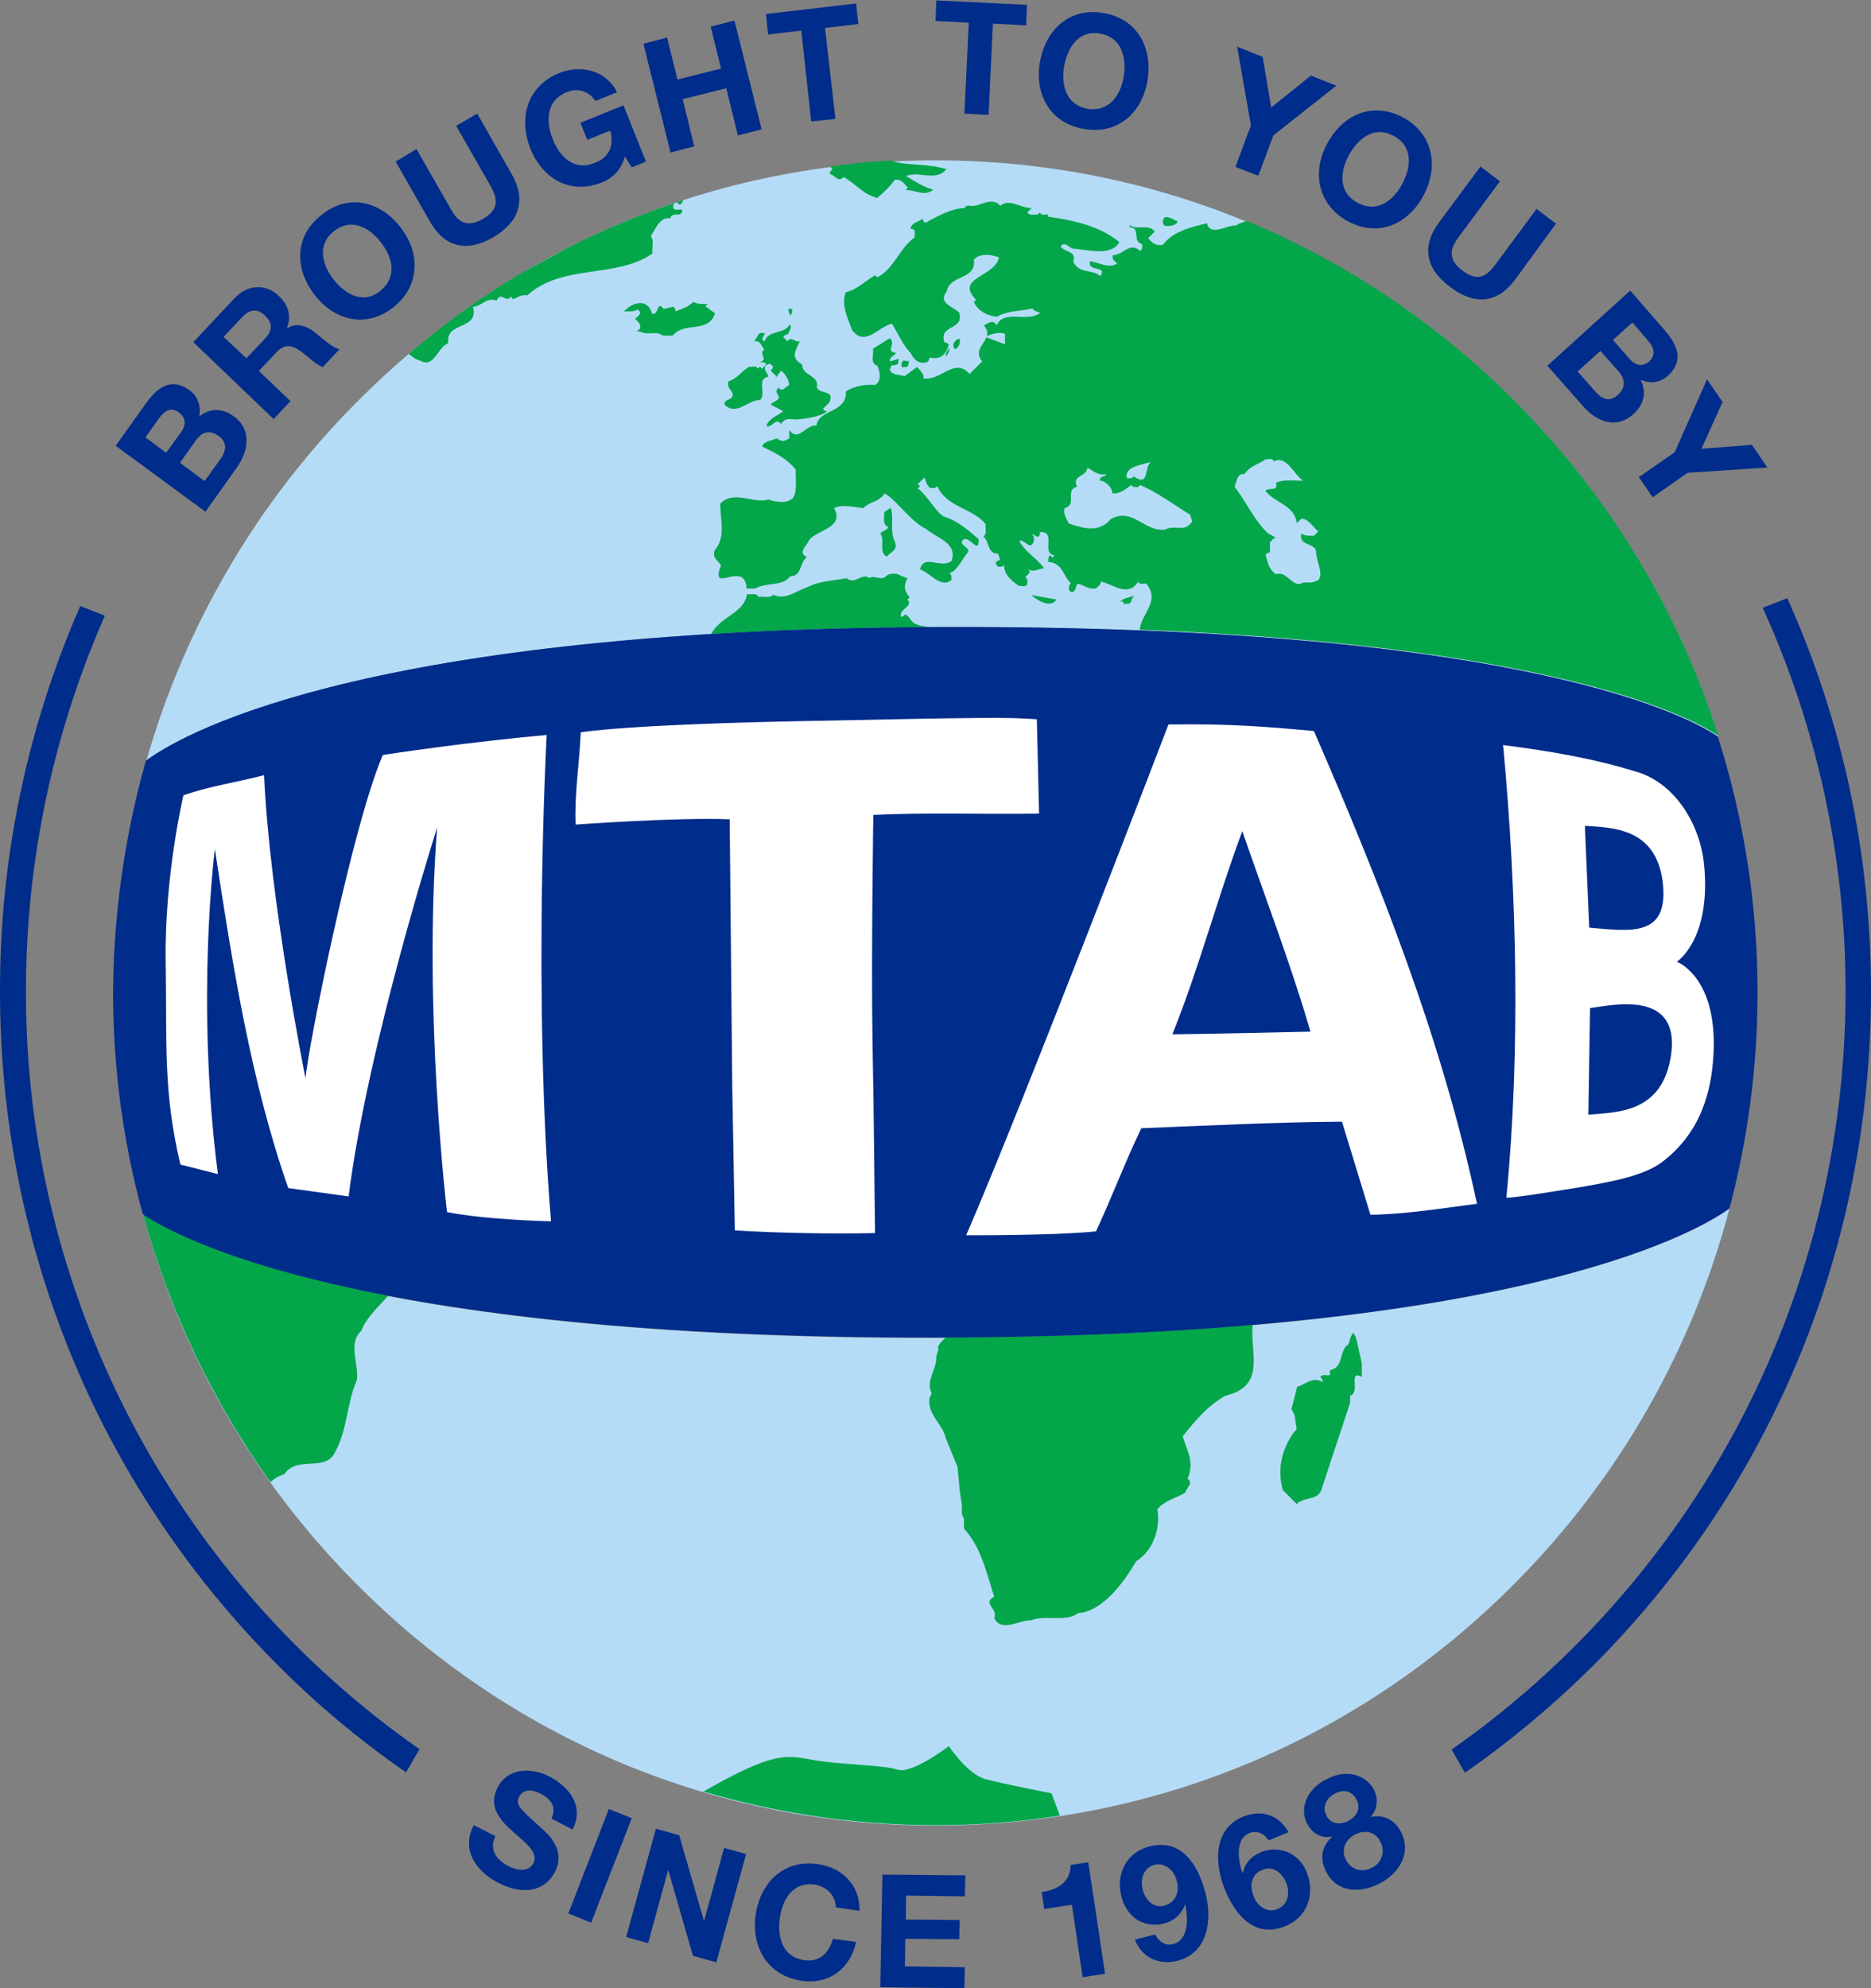
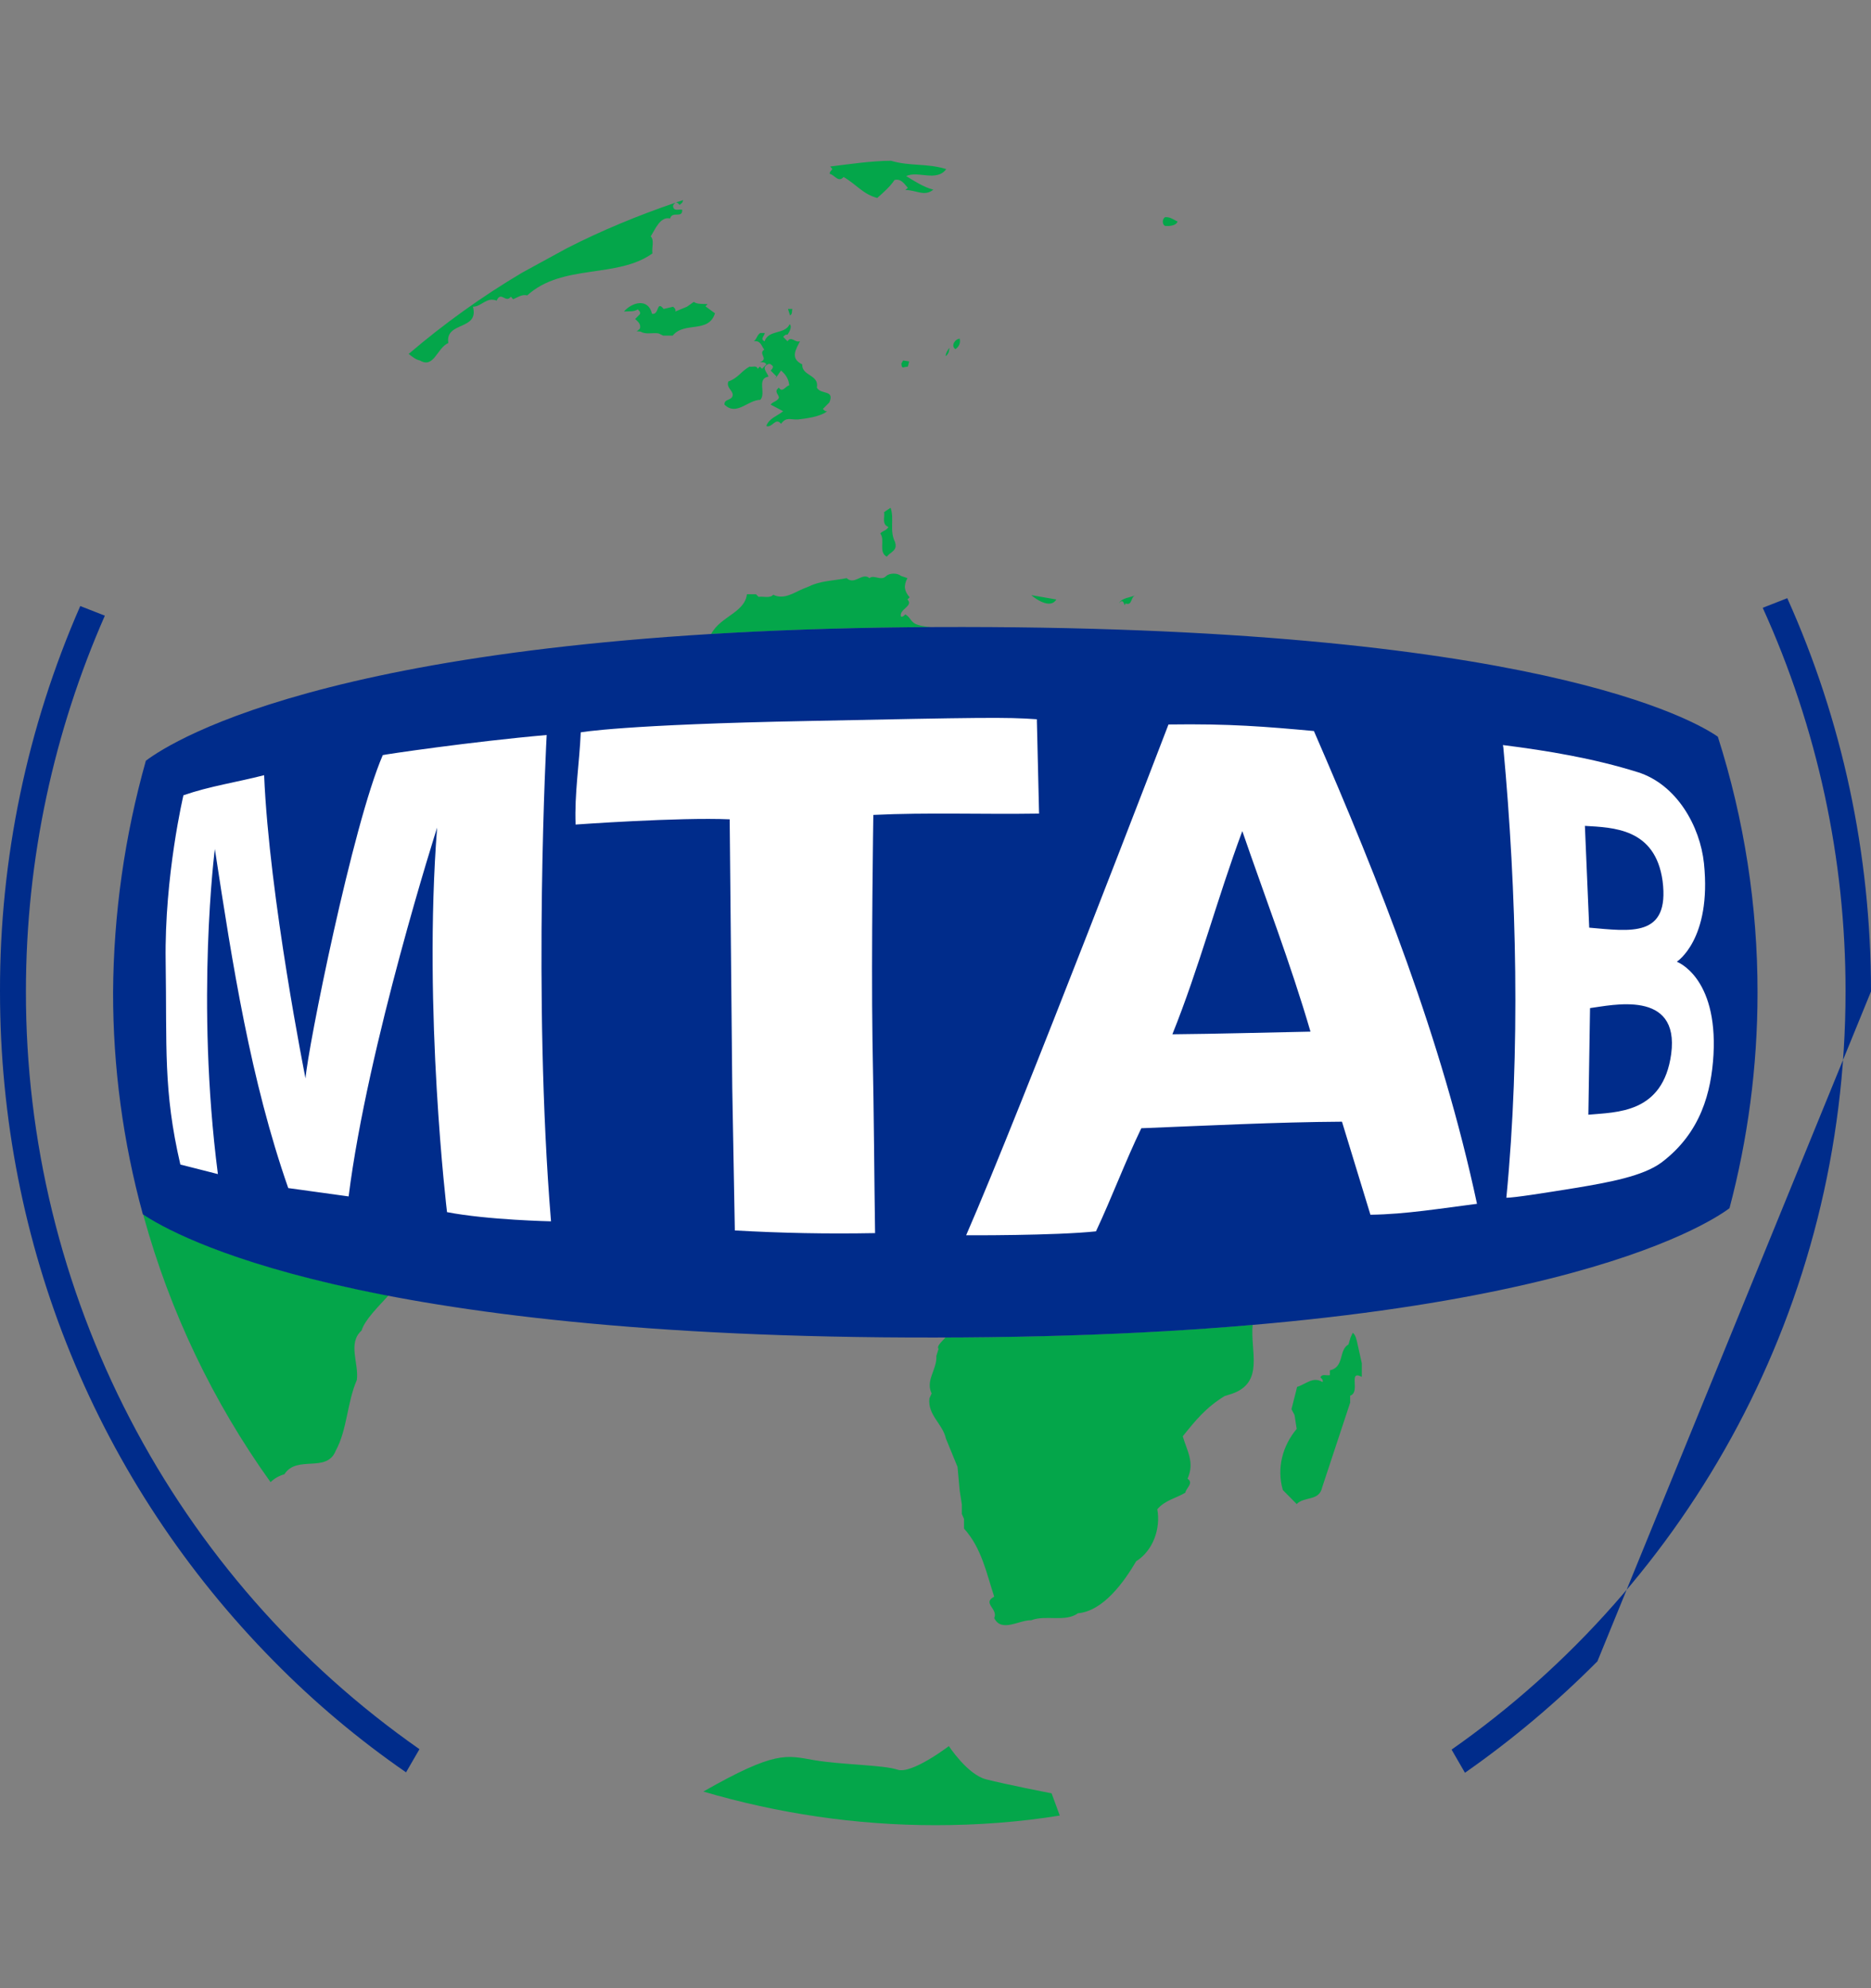
<svg xmlns="http://www.w3.org/2000/svg" width="48" height="51" viewBox="0 0 48 51" fill="none">
  <rect x="0" y="0" width="48" height="51" fill="#808080" stroke="none" />
  <g style="mix-blend-mode:darken" clip-path="url(#clip0_13_2210)">
-     <path d="M48 25.433C48 21.891 47.258 18.472 45.852 15.344L45.222 15.591C46.626 18.68 47.35 22.037 47.347 25.432C47.347 33.492 43.339 40.609 37.24 44.88L37.583 45.474C38.798 44.625 39.935 43.668 40.981 42.616C45.511 38.02 48 31.922 48 25.433ZM0.665 25.433C0.665 22.003 1.395 18.741 2.69 15.793L2.059 15.546C0.694 18.662 -0.007 22.029 5.62269e-05 25.433C5.62269e-05 31.922 2.502 38.032 7.03 42.616C8.067 43.67 9.201 44.623 10.417 45.463L10.761 44.869C7.64 42.686 5.092 39.779 3.334 36.394C1.576 33.01 0.66 29.249 0.665 25.432V25.433Z" fill="#002C8B" />
-     <path d="M24 34.321C9.144 34.344 4.495 31.71 3.675 31.16C4.637 34.721 6.507 37.97 9.1 40.587C13.074 44.611 18.365 46.83 23.99 46.83C29.623 46.83 34.916 44.611 38.901 40.575C41.53 37.922 43.416 34.621 44.369 31.003C43.827 31.407 39.41 34.299 24 34.321ZM24 16.084C39.388 16.018 43.539 18.517 44.081 18.898C43.057 15.683 41.285 12.759 38.911 10.368C34.927 6.332 29.635 4.113 24 4.113C18.377 4.113 13.085 6.332 9.111 10.357C6.581 12.91 4.738 16.064 3.752 19.525C4.44 18.987 8.889 16.152 24 16.085V16.084Z" fill="#B5DCF7" />
-     <path d="M18.332 14.123C18.266 14.324 18.432 14.381 18.499 14.504C18.199 15.244 19.029 14.425 19.141 14.997C19.152 15.031 19.152 15.065 19.152 15.098H19.373C19.65 14.93 20.082 15.053 20.27 14.784C20.58 14.784 20.502 14.437 20.701 14.291C20.447 14.169 20.712 13.989 20.758 13.854C20.967 13.585 21.675 13.54 21.398 13.035C21.631 12.924 21.919 13.014 22.151 13.035C22.307 12.856 22.55 12.89 22.694 12.655C23.048 12.868 23.324 13.35 23.767 13.574C24.044 13.81 24.576 13.932 24.41 14.392C24.134 14.594 23.701 14.202 23.602 14.605C23.867 14.695 24.144 15.109 24.41 14.874C24.41 14.817 24.421 14.739 24.354 14.706C24.565 14.639 24.676 14.347 24.841 14.156C24.864 14.022 24.554 13.966 24.731 13.831C24.886 13.764 25.118 14.235 25.108 13.831C24.775 13.54 24.554 13.361 24.188 13.237C23.956 13.058 23.779 12.699 23.546 12.531L23.602 12.475L23.546 12.418L23.713 12.251C23.767 12.341 23.757 12.453 23.878 12.521C23.934 12.521 24.011 12.531 24.045 12.464C24.277 13.014 24.919 13.014 25.285 13.44C25.273 13.551 25.329 13.685 25.229 13.764C25.395 13.899 25.329 14.213 25.605 14.202L25.661 14.37C25.617 14.358 25.583 14.392 25.55 14.426C25.539 14.471 25.573 14.504 25.605 14.538C25.661 14.538 25.728 14.549 25.761 14.492V14.482H25.771C25.771 14.482 25.771 14.492 25.761 14.492C25.75 14.729 25.959 14.918 26.148 15.031C26.213 15.02 26.325 15.076 26.358 14.974C26.358 14.918 26.369 14.84 26.302 14.807C26.336 14.75 26.436 14.717 26.413 14.639L26.358 14.582C26.513 14.717 26.645 14.572 26.79 14.582C26.58 14.291 26.347 14.213 26.148 13.877C26.303 13.82 26.424 14.156 26.524 13.877C26.524 13.82 26.535 13.742 26.469 13.709C26.547 13.697 26.624 13.843 26.679 13.709V13.652C27.122 13.619 26.691 14.202 27.056 14.247L26.999 14.303L26.945 14.246C26.879 14.28 26.901 14.347 26.889 14.414C27.254 14.425 27.277 14.784 27.477 14.964C27.411 14.997 27.432 15.065 27.42 15.132L27.477 15.189C27.608 15.199 27.587 15.042 27.642 14.975C27.809 14.997 27.93 15.143 28.13 15.087C28.163 15.031 28.262 14.997 28.24 14.918C28.561 14.986 28.937 15.334 29.204 14.918C29.237 15.02 29.347 14.953 29.413 14.975C29.767 15.423 29.291 15.726 29.237 16.152C40.373 16.589 43.617 18.551 44.082 18.876C43.058 15.661 41.286 12.736 38.912 10.345C36.938 8.341 34.586 6.752 31.993 5.671C31.86 5.705 31.761 5.738 31.717 5.784C31.462 5.772 31.052 6.075 30.964 5.727C30.554 5.828 30.1 5.929 29.834 6.277C29.668 6.311 29.558 6.243 29.458 6.109L29.624 5.941C29.48 5.727 29.159 5.918 28.982 5.772V5.829C29.281 5.84 29.026 6.188 29.302 6.265C29.302 6.322 29.314 6.401 29.248 6.434C28.971 6.188 28.827 6.546 28.55 6.546C28.517 6.647 28.595 6.703 28.661 6.758C28.428 6.905 28.196 6.725 27.964 6.703C27.897 6.995 28.417 6.792 28.23 7.084C28.019 6.894 27.675 7.039 27.532 6.703C27.631 6.434 27.31 6.479 27.21 6.322C27.321 6.176 27.421 6.355 27.531 6.378C27.897 6.401 28.506 6.59 28.716 6.21C28.23 5.806 27.554 5.649 26.89 5.559V5.503C26.823 5.492 26.712 5.549 26.679 5.447L26.624 5.503C26.535 5.492 26.413 5.549 26.358 5.447L26.469 5.335C26.192 5.347 25.893 5.077 25.661 5.279C25.462 5.033 25.129 5.291 24.964 5.279C24.898 5.291 24.786 5.234 24.753 5.335C24.388 5.347 24.034 5.559 23.734 5.717C23.701 5.683 23.669 5.66 23.679 5.604C23.569 5.694 23.381 5.705 23.359 5.874H23.413C23.513 5.907 23.446 6.019 23.469 6.086C23.081 6.355 22.949 6.882 22.506 7.117L22.45 7.061C22.196 7.207 21.986 7.431 21.697 7.499C21.565 7.835 21.775 8.217 21.863 8.474C22.207 8.911 22.55 8.362 22.882 8.305C23.048 8.563 23.148 8.832 23.369 9.068C23.458 9.236 23.558 9.314 23.701 9.304C23.846 9.292 23.812 9.247 23.857 9.169C24.144 9.247 24.277 9.068 24.343 8.844C24.31 8.81 24.288 8.777 24.232 8.787C24.067 8.317 24.741 8.485 24.609 8.025C24.465 7.857 24.044 7.79 24.289 7.476C24.355 7.039 25.051 7.196 24.985 6.658C25.141 6.479 25.45 6.535 25.627 6.602C25.539 7.106 24.476 7.117 25.041 7.689L24.985 7.745C25.085 7.981 25.34 8.104 25.573 8.126C25.849 7.969 26.181 7.981 26.48 7.914C26.535 7.981 26.624 8.003 26.691 8.025C26.314 8.294 25.782 7.914 25.561 8.351C25.517 8.193 25.35 8.272 25.24 8.351C25.329 8.451 25.34 8.541 25.317 8.619C25.462 8.563 25.65 8.508 25.782 8.563V8.832L25.306 8.653C25.229 8.844 24.986 9.012 25.196 9.27L24.875 9.595C24.487 9.146 24.134 9.785 23.69 9.707C23.723 9.606 23.59 9.482 23.525 9.415L23.204 9.651C23.081 9.595 22.904 9.651 22.827 9.482L22.882 9.348C22.86 9.405 22.982 9.359 23.037 9.337L23.06 9.203C23.06 9.203 22.849 9.269 22.827 9.269C22.816 9.169 22.937 9.124 22.993 9.056C22.682 9.012 23.015 8.821 22.827 8.676L22.394 8.945C22.428 9.09 22.307 9.304 22.506 9.382C22.572 9.516 22.628 9.774 22.45 9.875C22.229 9.852 21.919 9.897 21.697 10.043C21.742 10.592 21 10.491 20.945 10.917C20.679 10.873 20.491 11.354 20.248 11.03V11.243C20.115 11.332 20.06 11.332 19.926 11.243C19.804 11.309 19.594 11.309 19.55 11.455C19.861 11.601 20.203 11.769 20.414 12.05C20.403 12.284 20.458 12.554 20.358 12.756C20.214 12.935 19.893 12.879 19.717 12.812C19.34 12.935 18.82 12.554 18.476 12.924C18.487 13.394 18.62 13.776 18.332 14.123ZM31.926 12.162C32.07 11.948 32.28 11.915 32.469 11.78C32.534 11.791 32.646 11.736 32.679 11.837C32.999 11.657 33.21 12.196 33.432 12.33C33.266 12.341 32.934 12.284 32.735 12.386C32.812 12.632 32.49 12.486 32.469 12.599C32.745 12.935 33.233 12.947 33.277 13.473C33.254 13.394 33.343 13.361 33.388 13.304C33.576 13.304 33.708 13.551 33.819 13.63L33.709 13.742C33.598 13.742 33.477 13.753 33.388 13.685C33.299 14.022 33.775 13.91 33.765 14.179C33.775 14.415 33.963 14.717 33.819 14.885L33.654 14.942H33.432C33.166 15.121 33.033 14.628 32.735 14.729C32.547 14.606 32.524 14.414 32.469 14.235C32.502 14.202 32.525 14.169 32.58 14.179V13.91C32.635 13.877 32.668 13.776 32.745 13.798L32.535 13.685C32.181 13.361 31.959 12.845 31.671 12.486C31.728 12.374 31.728 12.128 31.926 12.162ZM29.536 11.847C29.336 11.948 29.513 12.521 29.081 12.217C29.048 12.284 28.982 12.263 28.916 12.274C28.816 11.981 29.281 11.927 29.535 11.847H29.536ZM27.31 13.035C27.654 12.947 27.3 12.576 27.631 12.486C27.487 12.173 27.885 12.24 27.897 11.993C28.052 12.083 28.174 12.206 28.384 12.162C28.351 12.251 28.207 12.195 28.218 12.33C28.373 12.341 28.529 12.498 28.538 12.655C28.739 12.677 28.882 12.542 29.026 12.442C29.06 12.508 29.125 12.486 29.192 12.498L29.248 12.441C29.701 12.632 30.111 12.947 30.532 13.203L30.587 13.372C30.388 13.686 30.155 13.438 29.89 13.585C29.358 13.652 29.06 13.002 28.495 13.316C28.207 13.675 27.775 13.552 27.421 13.428C27.355 13.293 27.277 13.192 27.31 13.036V13.035Z" fill="#04A64A" />
+     <path d="M48 25.433C48 21.891 47.258 18.472 45.852 15.344L45.222 15.591C46.626 18.68 47.35 22.037 47.347 25.432C47.347 33.492 43.339 40.609 37.24 44.88L37.583 45.474C38.798 44.625 39.935 43.668 40.981 42.616ZM0.665 25.433C0.665 22.003 1.395 18.741 2.69 15.793L2.059 15.546C0.694 18.662 -0.007 22.029 5.62269e-05 25.433C5.62269e-05 31.922 2.502 38.032 7.03 42.616C8.067 43.67 9.201 44.623 10.417 45.463L10.761 44.869C7.64 42.686 5.092 39.779 3.334 36.394C1.576 33.01 0.66 29.249 0.665 25.432V25.433Z" fill="#002C8B" />
    <path d="M29.889 5.795C30.022 5.806 30.177 5.784 30.21 5.683C30.11 5.638 30.022 5.56 29.89 5.57C29.812 5.616 29.812 5.761 29.89 5.795H29.889ZM23.291 9.404L23.324 9.27L23.169 9.247L23.125 9.325C23.125 9.325 23.125 9.427 23.169 9.427C23.203 9.415 23.291 9.404 23.291 9.404ZM19.506 10.257C19.66 10.088 19.406 9.707 19.716 9.662C19.683 9.549 19.516 9.426 19.716 9.337C19.76 9.325 19.793 9.359 19.827 9.393C19.838 9.438 19.804 9.471 19.771 9.505L19.927 9.662L20.037 9.505C20.159 9.606 20.236 9.729 20.247 9.886C20.159 9.897 20.07 10.088 19.981 9.942L19.927 9.999C19.893 10.088 19.992 10.133 19.981 10.211C19.927 10.301 19.827 10.301 19.771 10.379L20.092 10.548C19.948 10.67 19.727 10.727 19.66 10.928C19.816 10.985 19.893 10.693 20.037 10.871C20.181 10.683 20.269 10.771 20.469 10.76C20.668 10.737 21.045 10.693 21.222 10.548C21.177 10.559 21.144 10.525 21.11 10.491L21.277 10.323C21.42 9.987 21.055 10.133 20.956 9.942C21.022 9.606 20.568 9.65 20.58 9.347C20.259 9.191 20.424 8.955 20.523 8.754C20.392 8.798 20.303 8.608 20.203 8.754L20.092 8.642C20.125 8.608 20.148 8.575 20.203 8.585C20.258 8.508 20.326 8.373 20.258 8.317C20.136 8.586 19.716 8.451 19.616 8.754C19.484 8.697 19.627 8.608 19.616 8.541H19.506C19.417 8.597 19.417 8.697 19.339 8.754C19.517 8.731 19.527 8.866 19.606 8.967C19.439 9.079 19.737 9.203 19.494 9.291C19.55 9.291 19.627 9.281 19.66 9.348L19.55 9.46L19.494 9.404L19.439 9.46C19.406 9.359 19.295 9.427 19.229 9.404C19.007 9.527 18.941 9.696 18.686 9.785C18.631 9.931 18.774 9.998 18.797 10.11C18.808 10.29 18.576 10.211 18.586 10.379C18.897 10.682 19.185 10.257 19.506 10.257ZM21.288 4.461C21.41 4.483 21.509 4.697 21.641 4.54C21.974 4.73 22.129 4.976 22.505 5.078C22.671 4.932 22.838 4.785 22.948 4.618C23.114 4.573 23.202 4.718 23.291 4.819L23.225 4.876C23.491 4.865 23.712 5.056 23.944 4.865C23.69 4.798 23.468 4.651 23.247 4.517C23.558 4.372 24.022 4.674 24.277 4.338C23.767 4.181 23.357 4.271 22.859 4.124C22.373 4.124 21.764 4.214 21.299 4.271L21.354 4.337C21.32 4.382 21.276 4.416 21.288 4.461H21.288Z" fill="#04A64A" />
    <path d="M19.927 9.662V9.65L19.871 9.718L19.927 9.662H19.927ZM20.325 7.924H20.215L20.269 8.093C20.335 8.048 20.313 7.981 20.326 7.925L20.325 7.924ZM24.265 9.135C24.322 9.09 24.355 9.023 24.355 8.922C24.355 8.922 24.244 9.068 24.265 9.135ZM25.295 45.642C24.819 45.519 24.343 44.79 24.343 44.79C24.343 44.79 23.391 45.518 23.025 45.395C22.671 45.272 21.598 45.272 20.878 45.149C20.169 45.025 19.893 44.903 18.044 45.956C19.948 46.516 21.952 46.819 24 46.819C25.073 46.819 26.148 46.74 27.188 46.572L26.978 46.001C26.967 46.001 25.771 45.765 25.295 45.642ZM18.343 8.037L18.099 7.858L18.155 7.801C18.033 7.79 17.889 7.812 17.8 7.744L17.623 7.868L17.324 7.991C17.347 7.935 17.303 7.902 17.27 7.868L17.025 7.925C16.838 7.689 16.915 8.093 16.727 8.048C16.628 7.633 16.207 7.757 16.008 7.991C16.13 7.981 16.273 8.003 16.361 7.935C16.394 7.969 16.439 8.003 16.417 8.059L16.295 8.182C16.361 8.25 16.45 8.305 16.417 8.429C16.384 8.462 16.361 8.485 16.328 8.495L16.439 8.508C16.561 8.586 16.749 8.529 16.893 8.552L17.015 8.609H17.258C17.557 8.238 18.177 8.563 18.343 8.036V8.037ZM16.694 6.063C16.816 5.873 16.937 5.549 17.192 5.604C17.247 5.402 17.512 5.616 17.502 5.38C17.424 5.358 17.303 5.425 17.27 5.313C17.258 5.257 17.291 5.234 17.325 5.2C16.373 5.526 15.443 5.907 14.546 6.366L13.395 6.994C12.367 7.604 11.393 8.302 10.484 9.079C10.572 9.146 10.661 9.224 10.772 9.247C11.137 9.46 11.203 8.933 11.502 8.798C11.414 8.238 12.299 8.485 12.133 7.868C12.354 7.868 12.476 7.61 12.742 7.711C12.853 7.454 12.974 7.79 13.107 7.61L13.163 7.677C13.273 7.633 13.383 7.543 13.527 7.577C14.425 6.758 15.831 7.151 16.738 6.501C16.716 6.344 16.793 6.164 16.694 6.063ZM34.705 34.187L34.648 34.31L34.594 34.489C34.34 34.624 34.494 35.072 34.118 35.15V35.274C34.041 35.297 33.918 35.23 33.875 35.331C33.908 35.364 33.952 35.397 33.929 35.453C33.687 35.297 33.498 35.51 33.276 35.576L33.255 35.666L33.132 36.148L33.21 36.294L33.266 36.653C32.911 37.078 32.745 37.65 32.911 38.222L33.266 38.581C33.465 38.378 33.841 38.514 33.919 38.156L34.638 35.98V35.801C34.915 35.711 34.572 35.129 34.937 35.319V34.972L34.815 34.422C34.793 34.344 34.782 34.254 34.705 34.186V34.187ZM3.675 31.149L3.687 31.205C4.363 33.652 5.464 35.959 6.941 38.02C7.04 37.923 7.162 37.854 7.295 37.818C7.617 37.314 8.38 37.796 8.613 37.214C8.912 36.664 8.901 35.98 9.155 35.398C9.211 34.972 8.912 34.456 9.277 34.13C9.354 33.861 9.709 33.514 9.964 33.233C5.9 32.449 4.185 31.486 3.698 31.16L3.675 31.149ZM32.136 33.985C29.912 34.176 27.299 34.298 24.255 34.31C24.144 34.432 24.023 34.535 24.078 34.602L24.022 34.781C24.044 35.129 23.735 35.408 23.901 35.744L23.845 35.868C23.79 36.294 24.188 36.529 24.266 36.899L24.565 37.628L24.62 38.233L24.676 38.592V38.838L24.731 38.961V39.209C25.185 39.713 25.306 40.351 25.506 40.957C25.185 41.125 25.617 41.27 25.506 41.506C25.694 41.887 26.148 41.551 26.457 41.562C26.823 41.417 27.333 41.619 27.653 41.383C28.307 41.326 28.839 40.576 29.148 40.049C29.591 39.769 29.779 39.197 29.69 38.715C29.89 38.48 30.167 38.435 30.409 38.29C30.432 38.166 30.631 38.042 30.466 37.931C30.654 37.515 30.455 37.224 30.343 36.844C30.676 36.428 30.941 36.103 31.416 35.812L31.595 35.756C32.447 35.465 32.071 34.67 32.136 33.985ZM17.435 5.257L17.501 5.2C17.512 5.178 17.524 5.156 17.524 5.134C17.458 5.156 17.401 5.178 17.335 5.19C17.38 5.19 17.401 5.223 17.435 5.256V5.257ZM28.705 15.479C28.849 15.289 28.838 15.636 28.872 15.479C29.06 15.546 28.993 15.311 29.137 15.266C28.993 15.333 28.772 15.333 28.705 15.479ZM27.1 15.378L26.457 15.266C26.557 15.356 26.945 15.636 27.1 15.378ZM24.621 8.687C24.499 8.698 24.388 8.866 24.509 8.956C24.554 8.929 24.59 8.889 24.61 8.84C24.63 8.792 24.633 8.738 24.62 8.687H24.621ZM18.244 16.263C19.927 16.163 21.808 16.096 23.879 16.084C23.767 16.073 23.646 16.062 23.546 16.028C23.358 15.972 23.369 15.838 23.225 15.759C23.192 15.793 23.169 15.827 23.114 15.816C23.059 15.625 23.447 15.546 23.28 15.378L23.337 15.322C23.192 15.155 23.181 15.02 23.28 14.83L23.114 14.773C23.026 14.695 22.826 14.695 22.738 14.773C22.605 14.918 22.418 14.729 22.306 14.83C22.118 14.672 21.929 15.02 21.72 14.83C21.399 14.896 21.045 14.896 20.757 15.042L20.59 15.109C20.358 15.21 20.104 15.39 19.837 15.256C19.749 15.356 19.583 15.289 19.461 15.311L19.395 15.244H19.162C19.107 15.715 18.475 15.816 18.244 16.264V16.263ZM22.583 13.685C22.715 13.854 22.527 14.157 22.749 14.28C22.859 14.145 23.036 14.123 22.959 13.898C22.815 13.607 22.948 13.316 22.848 13.025L22.682 13.136C22.704 13.271 22.616 13.45 22.793 13.518C22.737 13.618 22.649 13.607 22.583 13.686V13.685Z" fill="#04A64A" />
    <path d="M3.742 19.514C4.439 18.988 8.891 16.152 23.99 16.085C39.377 16.017 43.529 18.517 44.071 18.898C44.748 21.021 45.092 23.237 45.089 25.466C45.089 27.383 44.835 29.233 44.37 30.992C43.816 31.407 39.399 34.298 23.99 34.31C9.133 34.333 4.484 31.698 3.665 31.149C3.157 29.294 2.899 27.378 2.901 25.455C2.914 23.446 3.197 21.447 3.742 19.514Z" fill="#002C8B" />
    <path d="M26.657 20.87C25.195 20.893 23.8 20.837 22.405 20.904C22.405 20.904 22.35 24.435 22.383 26.677C22.427 28.919 22.427 30.174 22.45 31.631C21.21 31.654 20.059 31.631 18.852 31.563L18.786 27.909L18.72 21.017C17.424 20.96 14.767 21.151 14.767 21.151C14.734 20.367 14.867 19.559 14.899 18.786C14.899 18.786 15.985 18.584 20.756 18.494C25.184 18.404 25.804 18.393 26.6 18.45L26.657 20.87ZM14.025 18.853C14.025 18.853 13.66 25.544 14.136 31.329C14.136 31.329 12.508 31.295 11.468 31.093C11.468 31.093 10.848 25.948 11.214 21.229C11.214 21.229 9.431 26.811 8.944 30.69L7.395 30.476C6.431 27.718 5.966 24.76 5.512 21.778C5.512 21.778 5.014 25.657 5.59 30.117L4.627 29.872C4.184 27.966 4.284 26.856 4.25 24.659C4.217 22.463 4.706 20.4 4.706 20.4C5.38 20.166 6.078 20.065 6.776 19.885C6.908 23.024 7.838 27.664 7.838 27.664C7.894 26.902 9.044 21.163 9.82 19.37C9.83 19.358 12.101 19.022 14.027 18.854L14.025 18.853ZM33.708 18.752C35.413 22.675 36.985 26.643 37.892 30.88C36.985 30.993 36.067 31.149 35.158 31.16L34.428 28.773C32.723 28.784 30.985 28.874 29.28 28.941C28.859 29.815 28.527 30.712 28.117 31.586C27.055 31.698 24.786 31.687 24.786 31.687C26.18 28.493 29.977 18.584 29.977 18.584C31.549 18.561 32.48 18.64 33.708 18.752ZM31.871 21.319C31.228 23.045 30.763 24.828 30.077 26.531C31.262 26.52 32.446 26.486 33.62 26.463C33.11 24.715 32.457 23.023 31.871 21.319ZM42.01 19.805C43.017 20.119 43.616 21.196 43.715 22.148C43.915 24.099 43.018 24.67 43.018 24.67C43.018 24.67 44.069 25.051 43.959 27.058C43.903 28.01 43.638 29.053 42.63 29.816C42.154 30.174 41.258 30.331 40.461 30.466C39.564 30.611 38.845 30.724 38.645 30.724C39.011 26.969 38.911 22.889 38.568 19.178L38.557 19.112C39.708 19.256 40.903 19.458 42.011 19.806L42.01 19.805ZM40.66 21.184L40.771 23.796C41.823 23.886 42.841 24.065 42.653 22.597C42.465 21.241 41.38 21.229 40.66 21.185V21.184ZM40.792 25.859L40.749 28.594C41.468 28.526 42.664 28.571 42.874 27.036C43.095 25.366 41.335 25.791 40.793 25.859H40.792Z" fill="white" />
-     <path d="M4.617 11.871L5.015 11.31C5.17 11.086 5.37 11.008 5.612 11.187C5.857 11.366 5.79 11.59 5.646 11.791L5.247 12.341L4.617 11.871ZM5.27 13.126L6.077 11.993C6.377 11.568 6.465 11.018 6 10.682C5.712 10.469 5.391 10.458 5.115 10.682C5.159 10.414 5.082 10.177 4.86 10.009C4.428 9.696 4.075 9.886 3.753 10.335L2.967 11.434L5.271 13.126H5.27ZM3.731 11.22L4.075 10.738C4.206 10.559 4.373 10.414 4.594 10.582C4.782 10.727 4.772 10.918 4.638 11.097L4.262 11.613L3.731 11.22ZM7.019 10.75L7.451 10.29L6.642 9.516L7.074 9.057C7.295 8.821 7.462 8.832 7.716 9.012C7.904 9.146 8.092 9.348 8.281 9.415L8.713 8.956C8.524 8.922 8.281 8.687 8.137 8.575C7.915 8.384 7.638 8.25 7.373 8.418H7.362C7.484 8.093 7.395 7.824 7.151 7.589C6.842 7.286 6.365 7.275 6.011 7.656L4.96 8.777L7.019 10.75ZM5.735 8.642L6.211 8.137C6.399 7.936 6.598 7.902 6.797 8.093C7.007 8.295 6.986 8.485 6.797 8.687L6.321 9.191L5.735 8.642ZM8.081 7.577C8.59 8.227 9.399 8.429 10.096 7.88C10.783 7.331 10.783 6.479 10.273 5.829C9.753 5.156 8.934 4.955 8.248 5.515C7.55 6.053 7.55 6.905 8.081 7.577ZM8.569 7.185C8.258 6.792 8.126 6.277 8.569 5.929C9.011 5.582 9.476 5.829 9.775 6.221C10.075 6.602 10.196 7.106 9.753 7.465C9.322 7.812 8.868 7.555 8.569 7.185ZM12.244 2.915L11.702 3.228L12.587 4.775C12.797 5.145 12.775 5.392 12.388 5.616C11.946 5.874 11.723 5.65 11.569 5.369L10.684 3.822L10.152 4.147L11.036 5.694C11.424 6.367 12 6.468 12.653 6.086C13.307 5.705 13.516 5.145 13.13 4.472L12.244 2.914V2.915ZM16.206 4.293L16.572 4.147L15.996 2.702L14.89 3.15L15.067 3.587L15.654 3.351C15.764 3.732 15.631 4.036 15.255 4.181C14.734 4.394 14.358 4.024 14.182 3.576C13.994 3.105 14.015 2.578 14.536 2.365C14.812 2.253 15.089 2.321 15.277 2.59L15.831 2.365C15.531 1.782 14.878 1.659 14.348 1.872C13.529 2.208 13.295 3.015 13.606 3.811C13.915 4.585 14.636 5.01 15.454 4.674C15.596 4.619 15.723 4.53 15.823 4.415C15.923 4.299 15.994 4.162 16.029 4.013L16.207 4.293H16.206ZM17.204 3.912L17.812 3.755L17.514 2.544L18.632 2.264L18.93 3.475L19.539 3.318L18.842 0.527L18.233 0.684L18.498 1.76L17.38 2.04L17.115 0.963L16.506 1.121L17.203 3.912H17.204ZM20.812 3.116L21.432 3.05L21.166 0.717L22.019 0.617L21.963 0.09L19.65 0.359L19.705 0.886L20.557 0.785L20.811 3.116H20.812ZM24.742 2.915L25.362 2.948L25.472 0.605L26.325 0.65L26.348 0.124L24.023 0.011L24 0.538L24.853 0.583L24.742 2.915ZM26.679 1.592C26.536 2.41 26.934 3.16 27.808 3.307C28.672 3.463 29.303 2.892 29.436 2.074C29.579 1.233 29.181 0.482 28.317 0.336C27.454 0.179 26.823 0.752 26.68 1.592H26.679ZM27.3 1.704C27.387 1.211 27.676 0.762 28.229 0.863C28.782 0.964 28.905 1.48 28.827 1.973C28.749 2.443 28.45 2.881 27.897 2.791C27.343 2.69 27.222 2.175 27.299 1.704H27.3ZM31.694 4.282L32.281 4.506L32.668 3.475L34.284 2.197L33.631 1.939L32.613 2.758L32.392 1.457L31.739 1.199L32.092 3.217L31.694 4.282ZM34.052 3.677C33.654 4.405 33.798 5.245 34.572 5.671C35.347 6.097 36.111 5.761 36.509 5.033C36.919 4.282 36.776 3.442 36.001 3.016C35.226 2.6 34.461 2.926 34.052 3.677ZM34.605 3.979C34.849 3.542 35.259 3.217 35.756 3.486C36.255 3.755 36.211 4.282 35.967 4.73C35.735 5.156 35.325 5.47 34.827 5.201C34.329 4.932 34.373 4.405 34.605 3.979ZM39.919 5.739L39.42 5.358L38.358 6.793C38.104 7.14 37.871 7.207 37.516 6.938C37.107 6.636 37.229 6.333 37.418 6.086L38.48 4.651L37.981 4.271L36.919 5.705C36.454 6.333 36.587 6.905 37.207 7.364C37.816 7.824 38.402 7.801 38.868 7.174L39.919 5.738V5.739ZM41.059 9.001L41.514 9.516C41.691 9.718 41.724 9.932 41.502 10.133C41.281 10.335 41.082 10.223 40.916 10.032L40.473 9.528L41.059 9.001ZM39.698 9.382L40.617 10.425C40.959 10.817 41.469 11.018 41.9 10.626C42.167 10.39 42.255 10.076 42.089 9.74C42.343 9.853 42.576 9.819 42.786 9.64C43.185 9.281 43.074 8.889 42.709 8.474L41.823 7.454L39.698 9.382ZM41.879 8.272L42.266 8.721C42.41 8.889 42.51 9.08 42.311 9.27C42.133 9.427 41.945 9.371 41.801 9.203L41.381 8.721L41.879 8.272ZM42.044 12.24L42.399 12.756L43.295 12.128L45.343 11.993L44.945 11.411L43.65 11.512L44.192 10.312L43.794 9.73L42.963 11.602L42.044 12.24ZM12.155 46.819C11.823 47.446 12.211 47.996 12.764 48.288C13.451 48.647 13.993 48.489 14.236 48.018C14.536 47.436 14.027 47.02 13.871 46.876C13.318 46.382 13.218 46.292 13.318 46.09C13.428 45.877 13.672 45.91 13.849 46C14.115 46.135 14.291 46.326 14.148 46.651L14.69 46.93C14.989 46.336 14.624 45.855 14.104 45.574C13.65 45.339 13.03 45.329 12.764 45.855C12.52 46.336 12.819 46.684 13.151 46.976C13.472 47.268 13.827 47.514 13.683 47.794C13.55 48.051 13.218 47.962 13.03 47.862C12.731 47.704 12.542 47.436 12.709 47.099L12.155 46.819ZM14.58 49.083L15.166 49.319L16.207 46.639L15.62 46.403L14.58 49.083ZM16.063 49.688L16.628 49.845L17.136 47.984H17.148L17.778 50.17L18.377 50.338L19.141 47.559L18.576 47.402L18.067 49.262H18.056L17.425 47.077L16.827 46.909L16.063 49.688ZM22.052 49.016C22.063 48.343 21.598 47.906 20.978 47.816C20.103 47.694 19.506 48.288 19.384 49.128C19.274 49.946 19.694 50.687 20.569 50.809C21.256 50.91 21.808 50.517 21.963 49.812L21.366 49.733C21.266 50.103 21.022 50.338 20.635 50.282C20.081 50.204 19.938 49.7 20.004 49.218C20.07 48.714 20.348 48.264 20.901 48.343C21.211 48.388 21.443 48.635 21.443 48.926L22.052 49.016ZM22.583 50.977L24.742 51L24.753 50.462L23.214 50.439L23.226 49.733L24.609 49.744L24.62 49.251L23.237 49.24L23.247 48.624L24.753 48.645L24.764 48.107L22.638 48.086L22.583 50.977ZM27.919 47.772L27.466 47.838C27.466 48.288 27.122 48.477 26.724 48.534L26.79 48.97L27.499 48.859L27.775 50.719L28.35 50.63L27.919 47.772ZM29.115 49.755C29.303 50.227 29.735 50.416 30.221 50.294C31.007 50.08 31.107 49.217 30.919 48.534C30.731 47.828 30.31 47.144 29.469 47.368C28.893 47.525 28.617 48.086 28.772 48.657C28.827 48.882 28.96 49.094 29.148 49.228C29.347 49.363 29.624 49.408 29.856 49.342C29.98 49.314 30.095 49.256 30.19 49.171C30.285 49.087 30.357 48.979 30.398 48.859L30.41 48.87C30.476 49.184 30.509 49.755 30.099 49.868C29.901 49.924 29.724 49.801 29.635 49.621L29.115 49.755ZM29.879 48.882C29.591 48.96 29.38 48.735 29.314 48.466C29.248 48.208 29.336 47.917 29.602 47.839C29.879 47.761 30.122 47.973 30.188 48.242C30.266 48.511 30.177 48.792 29.878 48.882H29.879ZM33.055 46.998C32.812 46.55 32.359 46.416 31.904 46.595C31.14 46.897 31.151 47.761 31.405 48.422C31.672 49.105 32.17 49.733 32.978 49.408C33.532 49.184 33.742 48.601 33.532 48.051C33.455 47.829 33.297 47.645 33.089 47.536C32.978 47.481 32.856 47.449 32.733 47.444C32.609 47.438 32.485 47.458 32.369 47.503C32.115 47.604 31.948 47.772 31.883 48.041H31.871C31.771 47.739 31.672 47.166 32.059 47.021C32.248 46.942 32.446 47.043 32.546 47.211L33.055 46.998ZM32.392 47.962C32.668 47.85 32.9 48.051 33.001 48.309C33.099 48.556 33.045 48.859 32.779 48.97C32.513 49.084 32.248 48.893 32.159 48.635C32.048 48.366 32.103 48.074 32.392 47.962ZM34.528 47.704C34.395 47.436 34.517 47.189 34.771 47.054C35.016 46.931 35.291 46.987 35.414 47.245C35.445 47.302 35.465 47.364 35.471 47.429C35.478 47.494 35.471 47.559 35.451 47.621C35.431 47.683 35.399 47.74 35.356 47.789C35.314 47.838 35.262 47.878 35.203 47.906C34.959 48.041 34.661 47.973 34.528 47.704ZM33.532 46.774C33.664 47.032 33.897 47.166 34.173 47.11V47.121C33.908 47.346 33.853 47.682 34.019 48.007C34.306 48.567 34.904 48.567 35.403 48.309C35.879 48.064 36.221 47.547 35.945 46.998C35.779 46.673 35.48 46.527 35.148 46.617V46.628C35.241 46.532 35.3 46.407 35.316 46.273C35.332 46.14 35.304 46.005 35.236 45.889C35.104 45.642 34.661 45.306 34.029 45.642C33.62 45.833 33.299 46.315 33.532 46.774ZM34.03 46.572C33.908 46.348 34.03 46.124 34.24 46.011C34.561 45.843 34.739 46.034 34.805 46.168C34.915 46.393 34.805 46.595 34.594 46.707C34.384 46.819 34.14 46.796 34.029 46.572H34.03Z" fill="#002C8B" />
  </g>
  <defs>
    <clipPath id="clip0_13_2210">
      <rect width="48" height="51" fill="white" />
    </clipPath>
  </defs>
</svg>